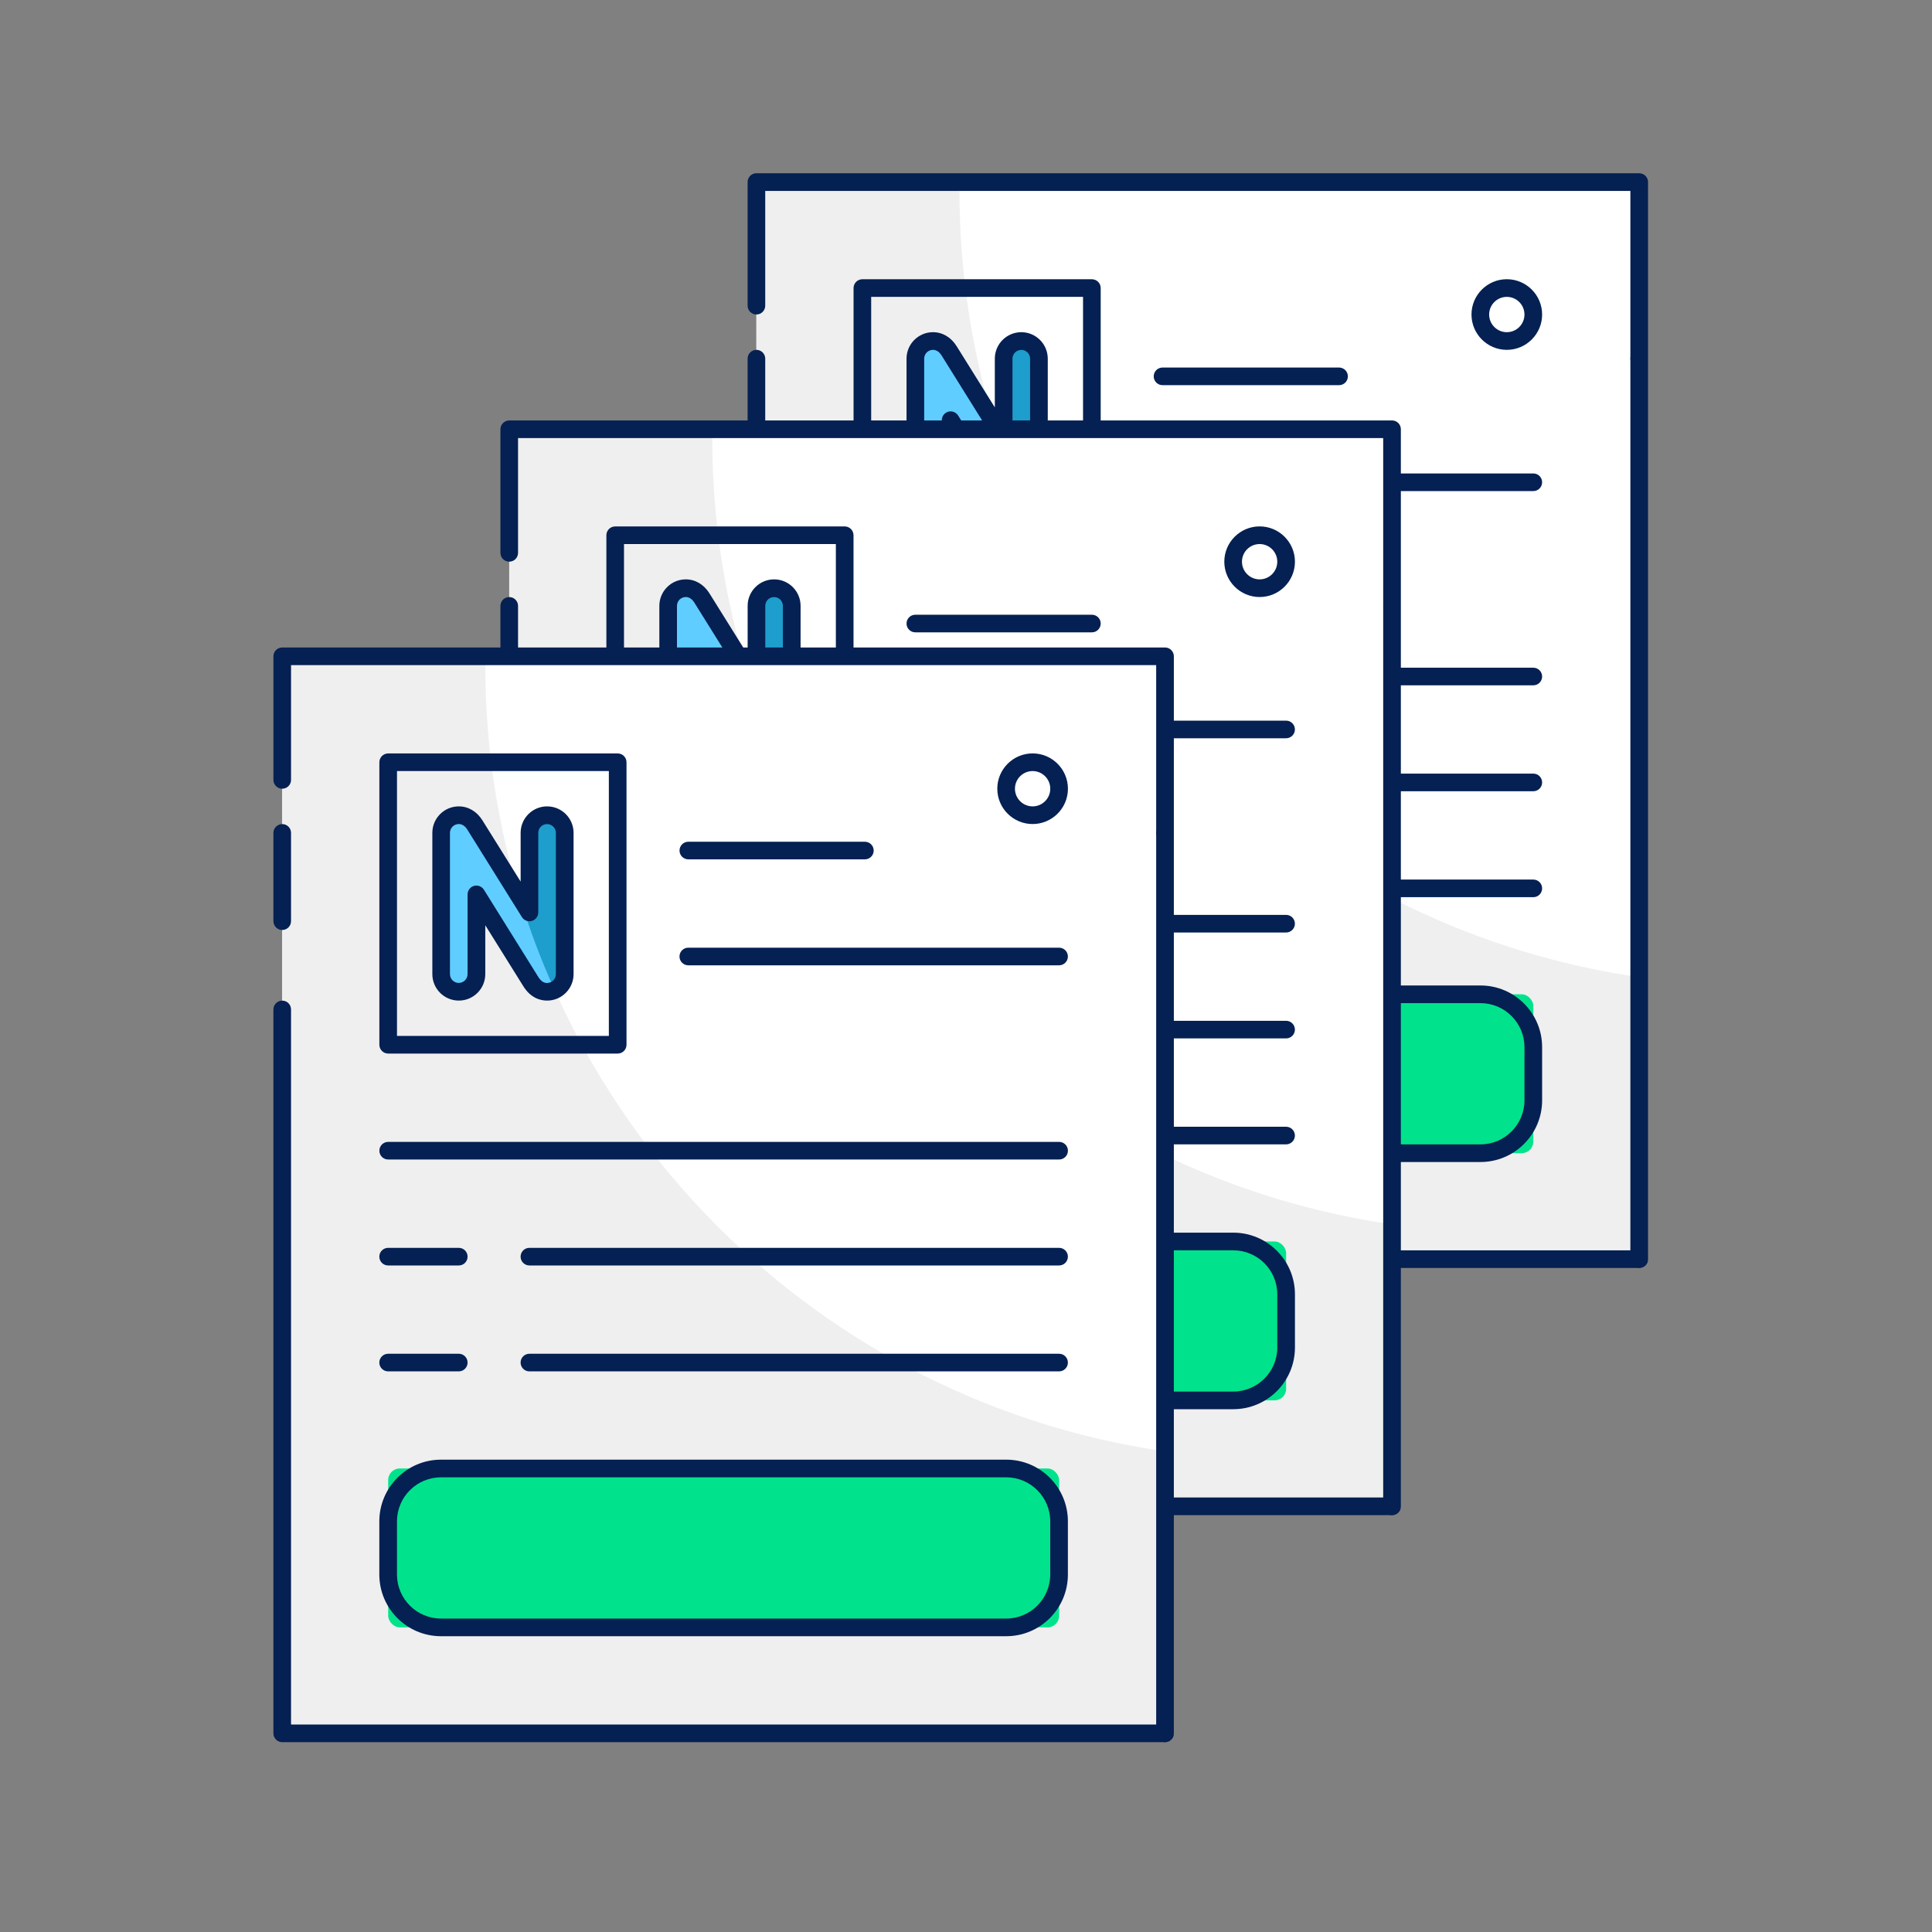
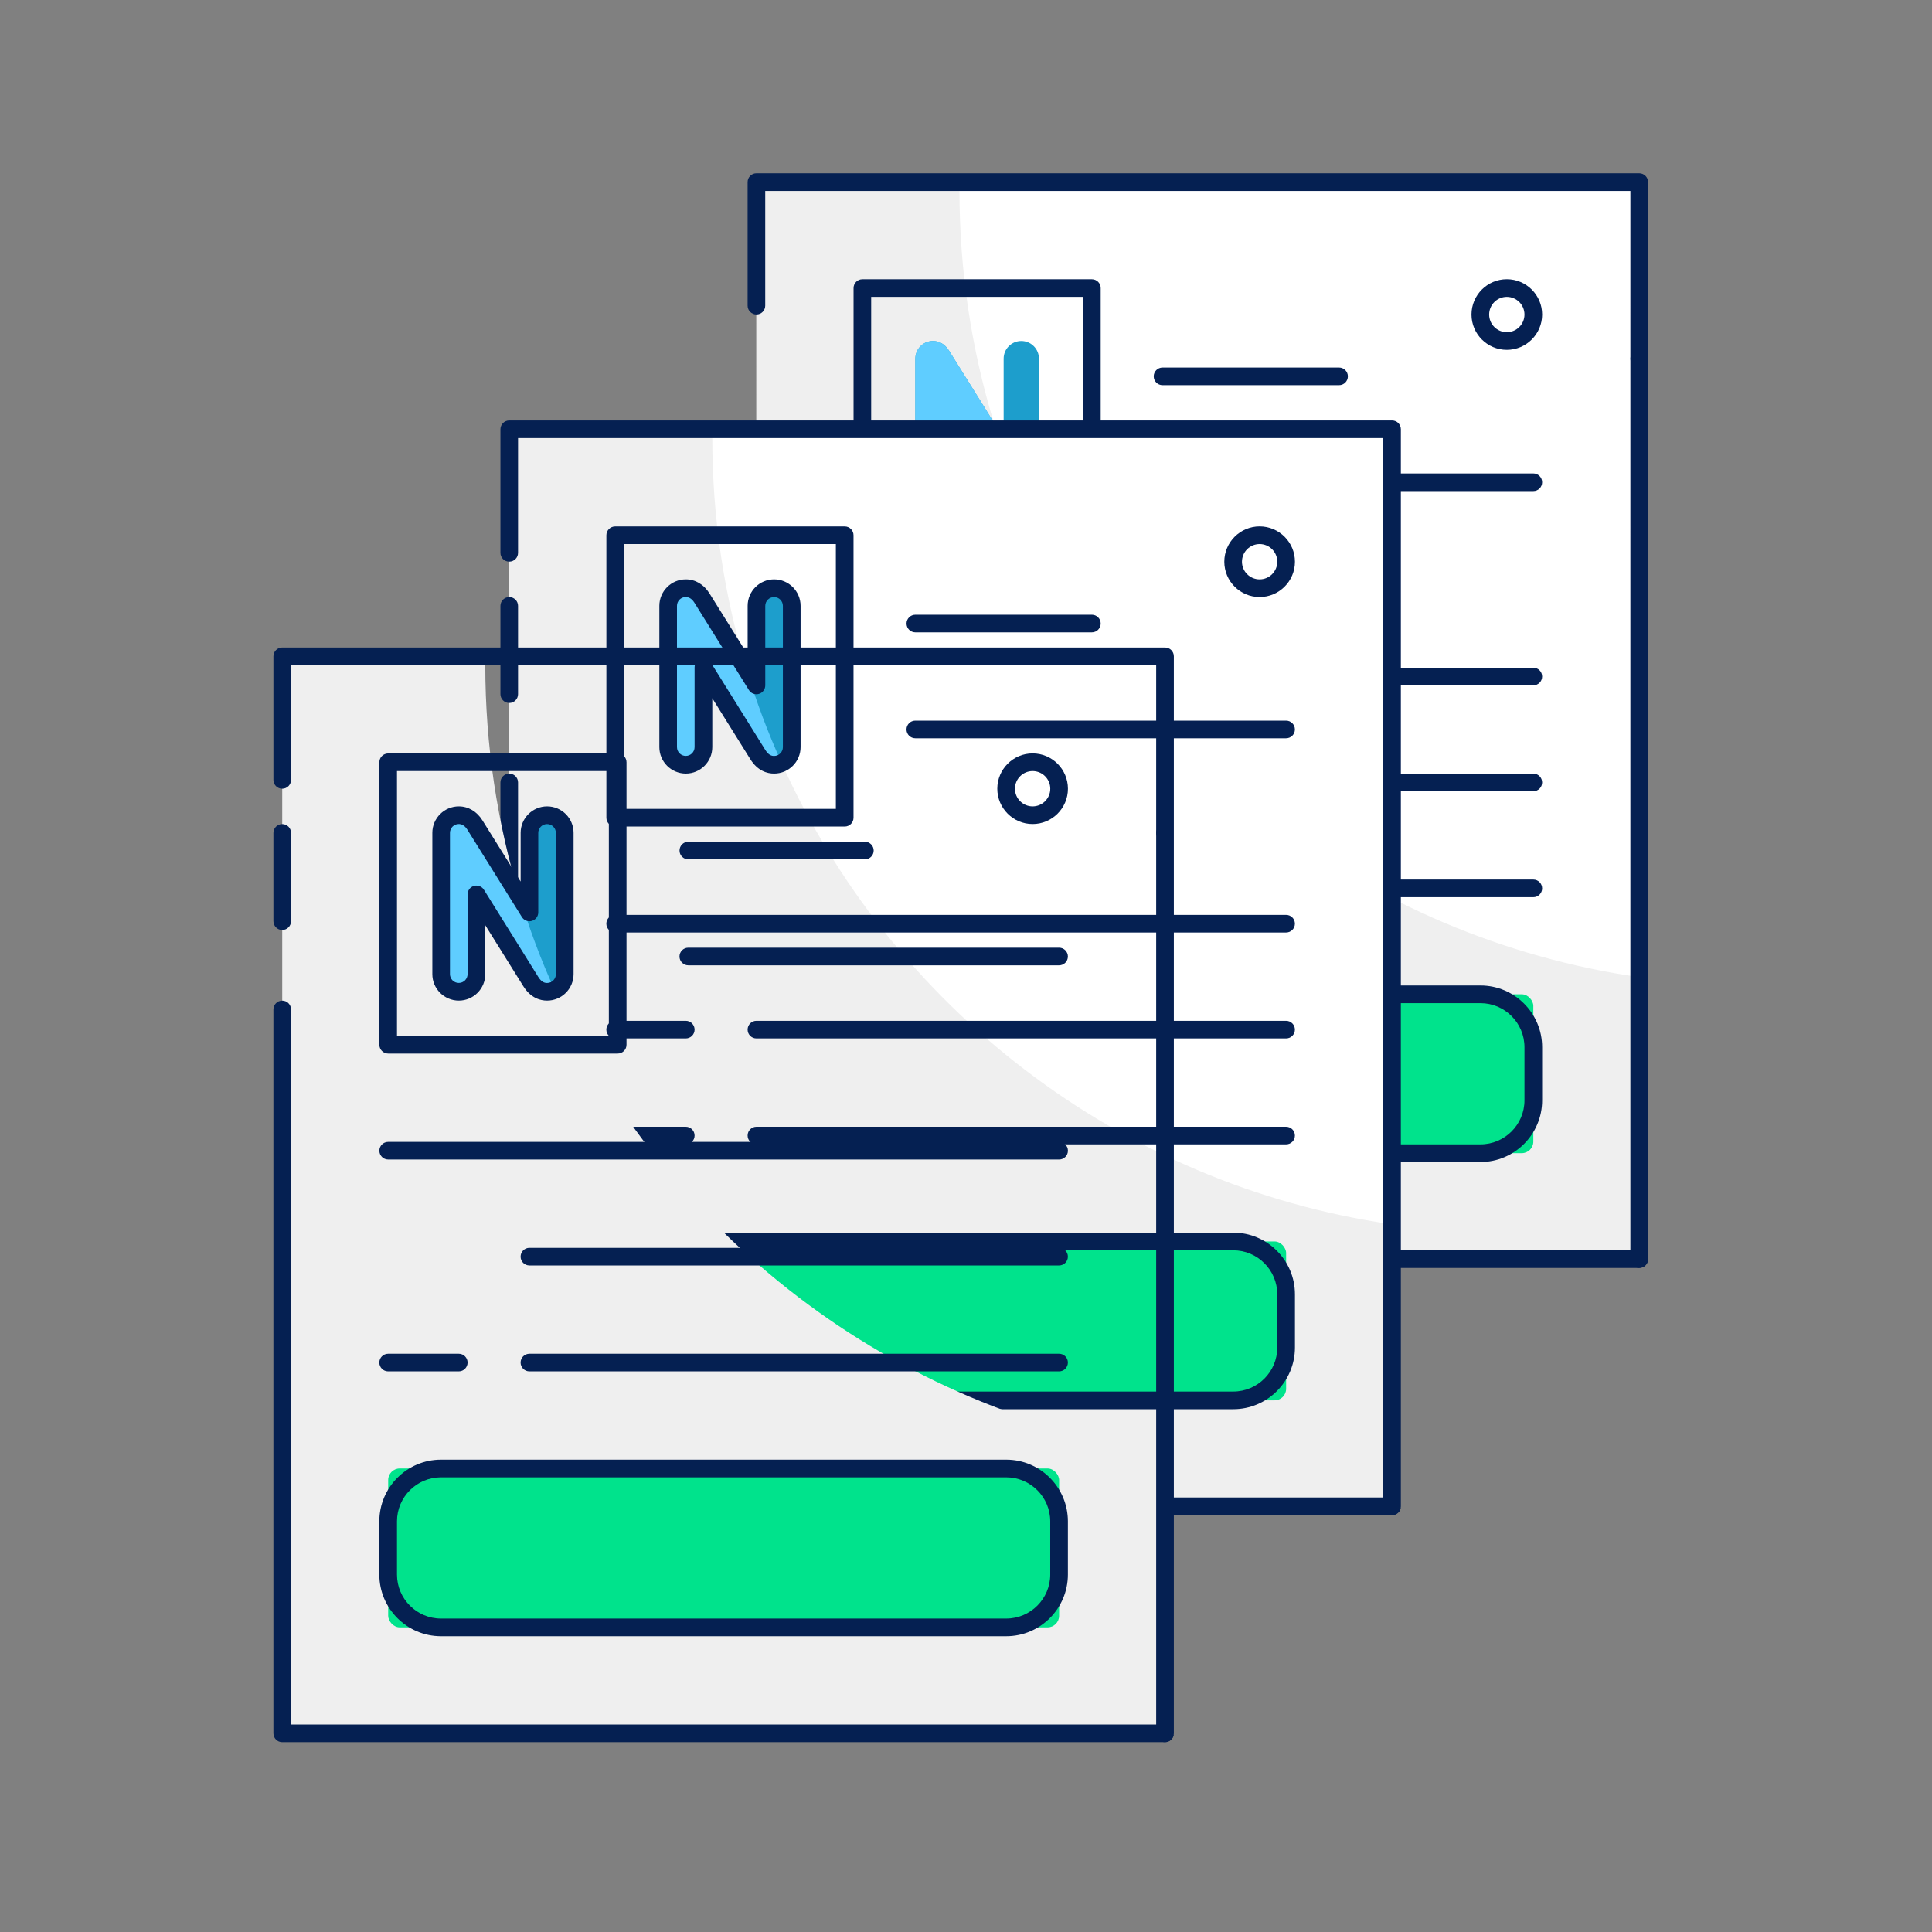
<svg xmlns="http://www.w3.org/2000/svg" id="Ebene_2" data-name="Ebene 2" viewBox="0 0 500 500">
  <rect x="0" y="0" width="500" height="500" fill="#808080" stroke="none" />
  <defs>
    <style>
      .cls-1 {
        fill: #fff;
      }

      .cls-2 {
        fill: #00e38c;
      }

      .cls-3 {
        fill: #052052;
      }

      .cls-4 {
        fill: #1d9ecc;
      }

      .cls-5 {
        fill: #5fcdff;
      }

      .cls-6 {
        fill: #efefef;
      }
    </style>
  </defs>
  <g>
    <rect class="cls-1" x="195.76" y="47.13" width="228.47" height="278.73" />
    <path class="cls-6" d="M424.23,252.89v72.97h-228.47V47.13h52.55v2.28c0,20.79,3.11,40.9,8.86,59.86,2.51,8.32,5.53,16.4,9.09,24.22,28.24,62.97,87.28,109.16,157.96,119.4Z" />
    <rect class="cls-2" x="223.18" y="257.32" width="173.64" height="41.12" rx="2.99" ry="2.99" />
    <path class="cls-4" d="M241.46,133.95c2.52,0,4.57-2.05,4.57-4.57v-20.63l14.03,22.5c1.19,1.93,2.65,2.7,4.25,2.7,2.52,0,4.57-2.05,4.57-4.57v-36.56c0-2.52-2.05-4.57-4.57-4.57s-4.57,2.05-4.57,4.57v20.58l-14.12-22.63c-1.18-1.9-2.79-2.52-4.16-2.52-2.52,0-4.57,2.05-4.57,4.57v36.56c0,2.52,2.05,4.57,4.57,4.57Z" />
    <path class="cls-5" d="M266.27,133.49c-.59.27-1.28.46-1.96.46-1.6,0-3.06-.78-4.25-2.7l-14.03-22.48v20.61c0,2.51-2.06,4.57-4.57,4.57s-4.57-2.06-4.57-4.57v-36.56c0-2.51,2.06-4.57,4.57-4.57,1.37,0,2.97.64,4.16,2.51l11.56,18.51c2.51,8.32,5.53,16.4,9.09,24.22Z" />
    <g>
      <path class="cls-3" d="M424.23,328.15h-228.47c-1.26,0-2.28-1.02-2.28-2.28v-187.35c0-1.26,1.02-2.28,2.28-2.28s2.28,1.02,2.28,2.28v185.06h223.9V49.41h-223.9v29.7c0,1.26-1.02,2.28-2.28,2.28s-2.28-1.02-2.28-2.28v-31.99c0-1.26,1.02-2.28,2.28-2.28h228.47c1.26,0,2.28,1.02,2.28,2.28v278.73c0,1.26-1.02,2.28-2.28,2.28Z" />
      <g>
        <path class="cls-3" d="M426.47,326.34c-.23,1.07-1.18,1.8-2.23,1.8-.16,0-.32-.02-.48-.05-1.23-.27-2.02-1.48-1.75-2.72" />
        <path class="cls-3" d="M424.23,95.11c-1.26,0-2.28-1.02-2.28-2.28s1.02-2.28,2.28-2.28" />
      </g>
-       <path class="cls-3" d="M264.3,136.23c-1.76,0-4.27-.66-6.19-3.79l-9.8-15.71v12.65c0,3.78-3.07,6.85-6.85,6.85s-6.85-3.07-6.85-6.85v-36.56c0-3.78,3.07-6.85,6.85-6.85,2.45,0,4.67,1.31,6.1,3.6l9.9,15.86v-12.61c0-3.78,3.07-6.85,6.85-6.85s6.85,3.07,6.85,6.85v36.56c0,3.78-3.07,6.85-6.85,6.85ZM246.03,106.47c.77,0,1.51.39,1.94,1.08l14.03,22.5c.88,1.44,1.7,1.62,2.31,1.62,1.26,0,2.28-1.02,2.28-2.28v-36.56c0-1.26-1.02-2.28-2.28-2.28s-2.28,1.02-2.28,2.28v20.58c0,1.02-.68,1.92-1.66,2.2-.98.29-2.03-.12-2.57-.99l-14.12-22.63c-.75-1.2-1.62-1.45-2.22-1.45-1.26,0-2.28,1.02-2.28,2.28v36.56c0,1.26,1.02,2.28,2.28,2.28s2.28-1.02,2.28-2.28v-20.63c0-1.02.68-1.92,1.66-2.2.21-.06.42-.09.63-.09Z" />
      <path class="cls-3" d="M282.58,149.94h-59.4c-1.26,0-2.28-1.02-2.28-2.28v-73.11c0-1.26,1.02-2.28,2.28-2.28h59.4c1.26,0,2.28,1.02,2.28,2.28v73.11c0,1.26-1.02,2.28-2.28,2.28ZM225.46,145.37h54.83v-68.54h-54.83v68.54Z" />
      <path class="cls-3" d="M396.82,127.09h-95.96c-1.26,0-2.28-1.02-2.28-2.28s1.02-2.28,2.28-2.28h95.96c1.26,0,2.28,1.02,2.28,2.28s-1.02,2.28-2.28,2.28Z" />
      <path class="cls-3" d="M346.55,99.68h-45.69c-1.26,0-2.28-1.02-2.28-2.28s1.02-2.28,2.28-2.28h45.69c1.26,0,2.28,1.02,2.28,2.28s-1.02,2.28-2.28,2.28Z" />
      <path class="cls-3" d="M396.82,177.36h-173.64c-1.26,0-2.28-1.02-2.28-2.28s1.02-2.28,2.28-2.28h173.64c1.26,0,2.28,1.02,2.28,2.28s-1.02,2.28-2.28,2.28Z" />
      <path class="cls-3" d="M389.96,90.54c-5.04,0-9.14-4.1-9.14-9.14s4.1-9.14,9.14-9.14,9.14,4.1,9.14,9.14-4.1,9.14-9.14,9.14ZM389.96,76.83c-2.52,0-4.57,2.05-4.57,4.57s2.05,4.57,4.57,4.57,4.57-2.05,4.57-4.57-2.05-4.57-4.57-4.57Z" />
      <path class="cls-3" d="M383.14,300.73h-146.28c-8.8,0-15.96-7.16-15.96-15.96v-13.77c0-8.8,7.16-15.96,15.96-15.96h146.28c8.8,0,15.96,7.16,15.96,15.96v13.77c0,8.8-7.16,15.96-15.96,15.96ZM236.86,259.61c-6.28,0-11.39,5.11-11.39,11.39v13.77c0,6.28,5.11,11.39,11.39,11.39h146.28c6.28,0,11.39-5.11,11.39-11.39v-13.77c0-6.28-5.11-11.39-11.39-11.39h-146.28Z" />
      <path class="cls-3" d="M241.46,232.19h-18.28c-1.26,0-2.28-1.02-2.28-2.28s1.02-2.28,2.28-2.28h18.28c1.26,0,2.28,1.02,2.28,2.28s-1.02,2.28-2.28,2.28Z" />
      <path class="cls-3" d="M396.82,232.19h-137.08c-1.26,0-2.28-1.02-2.28-2.28s1.02-2.28,2.28-2.28h137.08c1.26,0,2.28,1.02,2.28,2.28s-1.02,2.28-2.28,2.28Z" />
      <path class="cls-3" d="M241.46,204.77h-18.28c-1.26,0-2.28-1.02-2.28-2.28s1.02-2.28,2.28-2.28h18.28c1.26,0,2.28,1.02,2.28,2.28s-1.02,2.28-2.28,2.28Z" />
      <path class="cls-3" d="M396.82,204.77h-137.08c-1.26,0-2.28-1.02-2.28-2.28s1.02-2.28,2.28-2.28h137.08c1.26,0,2.28,1.02,2.28,2.28s-1.02,2.28-2.28,2.28Z" />
-       <path class="cls-3" d="M195.76,117.95c-1.26,0-2.28-1.02-2.28-2.28v-22.85c0-1.26,1.02-2.28,2.28-2.28s2.28,1.02,2.28,2.28v22.85c0,1.26-1.02,2.28-2.28,2.28Z" />
    </g>
  </g>
  <g>
    <rect class="cls-1" x="131.79" y="111.1" width="228.47" height="278.73" />
    <path class="cls-6" d="M360.26,316.86v72.97h-228.47V111.1h52.55v2.28c0,20.79,3.11,40.9,8.86,59.86,2.51,8.32,5.53,16.4,9.09,24.22,28.24,62.97,87.28,109.16,157.96,119.4Z" />
    <rect class="cls-2" x="159.21" y="321.29" width="173.64" height="41.12" rx="2.99" ry="2.99" />
    <path class="cls-4" d="M177.48,197.92c2.52,0,4.57-2.05,4.57-4.57v-20.63l14.03,22.5c1.19,1.93,2.65,2.7,4.25,2.7,2.52,0,4.57-2.05,4.57-4.57v-36.56c0-2.52-2.05-4.57-4.57-4.57s-4.57,2.05-4.57,4.57v20.58l-14.12-22.63c-1.18-1.9-2.79-2.52-4.16-2.52-2.52,0-4.57,2.05-4.57,4.57v36.56c0,2.52,2.05,4.57,4.57,4.57Z" />
    <path class="cls-5" d="M202.3,197.46c-.59.27-1.28.46-1.96.46-1.6,0-3.06-.78-4.25-2.7l-14.03-22.48v20.61c0,2.51-2.06,4.57-4.57,4.57s-4.57-2.06-4.57-4.57v-36.56c0-2.51,2.06-4.57,4.57-4.57,1.37,0,2.97.64,4.16,2.51l11.56,18.51c2.51,8.32,5.53,16.4,9.09,24.22Z" />
    <g>
      <path class="cls-3" d="M360.26,392.12h-228.47c-1.26,0-2.28-1.02-2.28-2.28v-187.35c0-1.26,1.02-2.28,2.28-2.28s2.28,1.02,2.28,2.28v185.06h223.9V113.38h-223.9v29.7c0,1.26-1.02,2.28-2.28,2.28s-2.28-1.02-2.28-2.28v-31.99c0-1.26,1.02-2.28,2.28-2.28h228.47c1.26,0,2.28,1.02,2.28,2.28v278.73c0,1.26-1.02,2.28-2.28,2.28Z" />
      <g>
        <path class="cls-3" d="M362.49,390.32c-.23,1.07-1.18,1.8-2.23,1.8-.16,0-.32-.02-.48-.05-1.23-.27-2.02-1.48-1.75-2.72" />
        <path class="cls-3" d="M360.26,159.08c-1.26,0-2.28-1.02-2.28-2.28s1.02-2.28,2.28-2.28" />
      </g>
      <path class="cls-3" d="M200.33,200.2c-1.76,0-4.27-.66-6.19-3.79l-9.8-15.71v12.65c0,3.78-3.07,6.85-6.85,6.85s-6.85-3.07-6.85-6.85v-36.56c0-3.78,3.07-6.85,6.85-6.85,2.45,0,4.67,1.31,6.1,3.6l9.9,15.86v-12.61c0-3.78,3.07-6.85,6.85-6.85s6.85,3.07,6.85,6.85v36.56c0,3.78-3.07,6.85-6.85,6.85ZM182.05,170.44c.77,0,1.51.39,1.94,1.08l14.03,22.5c.88,1.44,1.7,1.62,2.31,1.62,1.26,0,2.28-1.02,2.28-2.28v-36.56c0-1.26-1.02-2.28-2.28-2.28s-2.28,1.02-2.28,2.28v20.58c0,1.02-.68,1.92-1.66,2.2-.98.29-2.03-.12-2.57-.99l-14.12-22.63c-.75-1.2-1.62-1.45-2.22-1.45-1.26,0-2.28,1.02-2.28,2.28v36.56c0,1.26,1.02,2.28,2.28,2.28s2.28-1.02,2.28-2.28v-20.63c0-1.02.68-1.92,1.66-2.2.21-.06.42-.09.63-.09Z" />
      <path class="cls-3" d="M218.61,213.91h-59.4c-1.26,0-2.28-1.02-2.28-2.28v-73.11c0-1.26,1.02-2.28,2.28-2.28h59.4c1.26,0,2.28,1.02,2.28,2.28v73.11c0,1.26-1.02,2.28-2.28,2.28ZM161.49,209.34h54.83v-68.54h-54.83v68.54Z" />
      <path class="cls-3" d="M332.84,191.06h-95.96c-1.26,0-2.28-1.02-2.28-2.28s1.02-2.28,2.28-2.28h95.96c1.26,0,2.28,1.02,2.28,2.28s-1.02,2.28-2.28,2.28Z" />
      <path class="cls-3" d="M282.58,163.65h-45.69c-1.26,0-2.28-1.02-2.28-2.28s1.02-2.28,2.28-2.28h45.69c1.26,0,2.28,1.02,2.28,2.28s-1.02,2.28-2.28,2.28Z" />
      <path class="cls-3" d="M332.84,241.33h-173.64c-1.26,0-2.28-1.02-2.28-2.28s1.02-2.28,2.28-2.28h173.64c1.26,0,2.28,1.02,2.28,2.28s-1.02,2.28-2.28,2.28Z" />
      <path class="cls-3" d="M325.99,154.51c-5.04,0-9.14-4.1-9.14-9.14s4.1-9.14,9.14-9.14,9.14,4.1,9.14,9.14-4.1,9.14-9.14,9.14ZM325.99,140.8c-2.52,0-4.57,2.05-4.57,4.57s2.05,4.57,4.57,4.57,4.57-2.05,4.57-4.57-2.05-4.57-4.57-4.57Z" />
      <path class="cls-3" d="M319.17,364.7h-146.28c-8.8,0-15.96-7.16-15.96-15.96v-13.77c0-8.8,7.16-15.96,15.96-15.96h146.28c8.8,0,15.96,7.16,15.96,15.96v13.77c0,8.8-7.16,15.96-15.96,15.96ZM172.89,323.58c-6.28,0-11.39,5.11-11.39,11.39v13.77c0,6.28,5.11,11.39,11.39,11.39h146.28c6.28,0,11.39-5.11,11.39-11.39v-13.77c0-6.28-5.11-11.39-11.39-11.39h-146.28Z" />
      <path class="cls-3" d="M177.48,296.16h-18.28c-1.26,0-2.28-1.02-2.28-2.28s1.02-2.28,2.28-2.28h18.28c1.26,0,2.28,1.02,2.28,2.28s-1.02,2.28-2.28,2.28Z" />
-       <path class="cls-3" d="M332.84,296.16h-137.08c-1.26,0-2.28-1.02-2.28-2.28s1.02-2.28,2.28-2.28h137.08c1.26,0,2.28,1.02,2.28,2.28s-1.02,2.28-2.28,2.28Z" />
+       <path class="cls-3" d="M332.84,296.16h-137.08c-1.26,0-2.28-1.02-2.28-2.28s1.02-2.28,2.28-2.28h137.08c1.26,0,2.28,1.02,2.28,2.28s-1.02,2.28-2.28,2.28" />
      <path class="cls-3" d="M177.48,268.74h-18.28c-1.26,0-2.28-1.02-2.28-2.28s1.02-2.28,2.28-2.28h18.28c1.26,0,2.28,1.02,2.28,2.28s-1.02,2.28-2.28,2.28Z" />
      <path class="cls-3" d="M332.84,268.74h-137.08c-1.26,0-2.28-1.02-2.28-2.28s1.02-2.28,2.28-2.28h137.08c1.26,0,2.28,1.02,2.28,2.28s-1.02,2.28-2.28,2.28Z" />
      <path class="cls-3" d="M131.79,181.93c-1.26,0-2.28-1.02-2.28-2.28v-22.85c0-1.26,1.02-2.28,2.28-2.28s2.28,1.02,2.28,2.28v22.85c0,1.26-1.02,2.28-2.28,2.28Z" />
    </g>
  </g>
  <g>
-     <rect class="cls-1" x="73.04" y="169.85" width="228.47" height="278.73" />
    <path class="cls-6" d="M301.51,375.61v72.97H73.04V169.85h52.55v2.28c0,20.79,3.11,40.9,8.86,59.86,2.51,8.32,5.53,16.4,9.09,24.22,28.24,62.97,87.28,109.16,157.96,119.4Z" />
    <rect class="cls-2" x="100.46" y="380.04" width="173.64" height="41.12" rx="2.99" ry="2.99" />
    <path class="cls-4" d="M118.73,256.67c2.52,0,4.57-2.05,4.57-4.57v-20.63l14.03,22.5c1.19,1.93,2.65,2.7,4.25,2.7,2.52,0,4.57-2.05,4.57-4.57v-36.56c0-2.52-2.05-4.57-4.57-4.57s-4.57,2.05-4.57,4.57v20.58l-14.12-22.63c-1.18-1.9-2.79-2.52-4.16-2.52-2.52,0-4.57,2.05-4.57,4.57v36.56c0,2.52,2.05,4.57,4.57,4.57Z" />
    <path class="cls-5" d="M143.54,256.21c-.59.27-1.28.46-1.96.46-1.6,0-3.06-.78-4.25-2.7l-14.03-22.48v20.61c0,2.51-2.06,4.57-4.57,4.57s-4.57-2.06-4.57-4.57v-36.56c0-2.51,2.06-4.57,4.57-4.57,1.37,0,2.97.64,4.16,2.51l11.56,18.51c2.51,8.32,5.53,16.4,9.09,24.22Z" />
    <g>
      <path class="cls-3" d="M301.51,450.87H73.04c-1.26,0-2.28-1.02-2.28-2.28v-187.35c0-1.26,1.02-2.28,2.28-2.28s2.28,1.02,2.28,2.28v185.06h223.9V172.14H75.32v29.7c0,1.26-1.02,2.28-2.28,2.28s-2.28-1.02-2.28-2.28v-31.99c0-1.26,1.02-2.28,2.28-2.28h228.47c1.26,0,2.28,1.02,2.28,2.28v278.73c0,1.26-1.02,2.28-2.28,2.28Z" />
      <g>
        <path class="cls-3" d="M303.74,449.07c-.23,1.07-1.18,1.8-2.23,1.8-.16,0-.32-.02-.48-.05-1.23-.27-2.02-1.48-1.75-2.72" />
        <path class="cls-3" d="M301.51,217.83c-1.26,0-2.28-1.02-2.28-2.28s1.02-2.28,2.28-2.28" />
      </g>
      <path class="cls-3" d="M141.58,258.95c-1.76,0-4.27-.66-6.19-3.79l-9.8-15.71v12.65c0,3.78-3.07,6.85-6.85,6.85s-6.85-3.07-6.85-6.85v-36.56c0-3.78,3.07-6.85,6.85-6.85,2.45,0,4.67,1.31,6.1,3.6l9.9,15.86v-12.61c0-3.78,3.07-6.85,6.85-6.85s6.85,3.07,6.85,6.85v36.56c0,3.78-3.07,6.85-6.85,6.85ZM123.3,229.19c.77,0,1.51.39,1.94,1.08l14.03,22.5c.88,1.44,1.7,1.62,2.31,1.62,1.26,0,2.28-1.02,2.28-2.28v-36.56c0-1.26-1.02-2.28-2.28-2.28s-2.28,1.02-2.28,2.28v20.58c0,1.02-.68,1.92-1.66,2.2-.98.29-2.03-.12-2.57-.99l-14.12-22.63c-.75-1.2-1.62-1.45-2.22-1.45-1.26,0-2.28,1.02-2.28,2.28v36.56c0,1.26,1.02,2.28,2.28,2.28s2.28-1.02,2.28-2.28v-20.63c0-1.02.68-1.92,1.66-2.2.21-.06.42-.09.63-.09Z" />
      <path class="cls-3" d="M159.86,272.66h-59.4c-1.26,0-2.28-1.02-2.28-2.28v-73.11c0-1.26,1.02-2.28,2.28-2.28h59.4c1.26,0,2.28,1.02,2.28,2.28v73.11c0,1.26-1.02,2.28-2.28,2.28ZM102.74,268.09h54.83v-68.54h-54.83v68.54Z" />
      <path class="cls-3" d="M274.09,249.82h-95.96c-1.26,0-2.28-1.02-2.28-2.28s1.02-2.28,2.28-2.28h95.96c1.26,0,2.28,1.02,2.28,2.28s-1.02,2.28-2.28,2.28Z" />
      <path class="cls-3" d="M223.83,222.4h-45.69c-1.26,0-2.28-1.02-2.28-2.28s1.02-2.28,2.28-2.28h45.69c1.26,0,2.28,1.02,2.28,2.28s-1.02,2.28-2.28,2.28Z" />
      <path class="cls-3" d="M274.09,300.08H100.46c-1.26,0-2.28-1.02-2.28-2.28s1.02-2.28,2.28-2.28h173.64c1.26,0,2.28,1.02,2.28,2.28s-1.02,2.28-2.28,2.28Z" />
      <path class="cls-3" d="M267.24,213.26c-5.04,0-9.14-4.1-9.14-9.14s4.1-9.14,9.14-9.14,9.14,4.1,9.14,9.14-4.1,9.14-9.14,9.14ZM267.24,199.55c-2.52,0-4.57,2.05-4.57,4.57s2.05,4.57,4.57,4.57,4.57-2.05,4.57-4.57-2.05-4.57-4.57-4.57Z" />
      <path class="cls-3" d="M260.41,423.45H114.13c-8.8,0-15.96-7.16-15.96-15.96v-13.77c0-8.8,7.16-15.96,15.96-15.96h146.28c8.8,0,15.96,7.16,15.96,15.96v13.77c0,8.8-7.16,15.96-15.96,15.96ZM114.13,382.33c-6.28,0-11.39,5.11-11.39,11.39v13.77c0,6.28,5.11,11.39,11.39,11.39h146.28c6.28,0,11.39-5.11,11.39-11.39v-13.77c0-6.28-5.11-11.39-11.39-11.39H114.13Z" />
      <path class="cls-3" d="M118.73,354.91h-18.28c-1.26,0-2.28-1.02-2.28-2.28s1.02-2.28,2.28-2.28h18.28c1.26,0,2.28,1.02,2.28,2.28s-1.02,2.28-2.28,2.28Z" />
      <path class="cls-3" d="M274.09,354.91h-137.08c-1.26,0-2.28-1.02-2.28-2.28s1.02-2.28,2.28-2.28h137.08c1.26,0,2.28,1.02,2.28,2.28s-1.02,2.28-2.28,2.28Z" />
-       <path class="cls-3" d="M118.73,327.5h-18.28c-1.26,0-2.28-1.02-2.28-2.28s1.02-2.28,2.28-2.28h18.28c1.26,0,2.28,1.02,2.28,2.28s-1.02,2.28-2.28,2.28Z" />
      <path class="cls-3" d="M274.09,327.5h-137.08c-1.26,0-2.28-1.02-2.28-2.28s1.02-2.28,2.28-2.28h137.08c1.26,0,2.28,1.02,2.28,2.28s-1.02,2.28-2.28,2.28Z" />
      <path class="cls-3" d="M73.04,240.68c-1.26,0-2.28-1.02-2.28-2.28v-22.85c0-1.26,1.02-2.28,2.28-2.28s2.28,1.02,2.28,2.28v22.85c0,1.26-1.02,2.28-2.28,2.28Z" />
    </g>
  </g>
</svg>